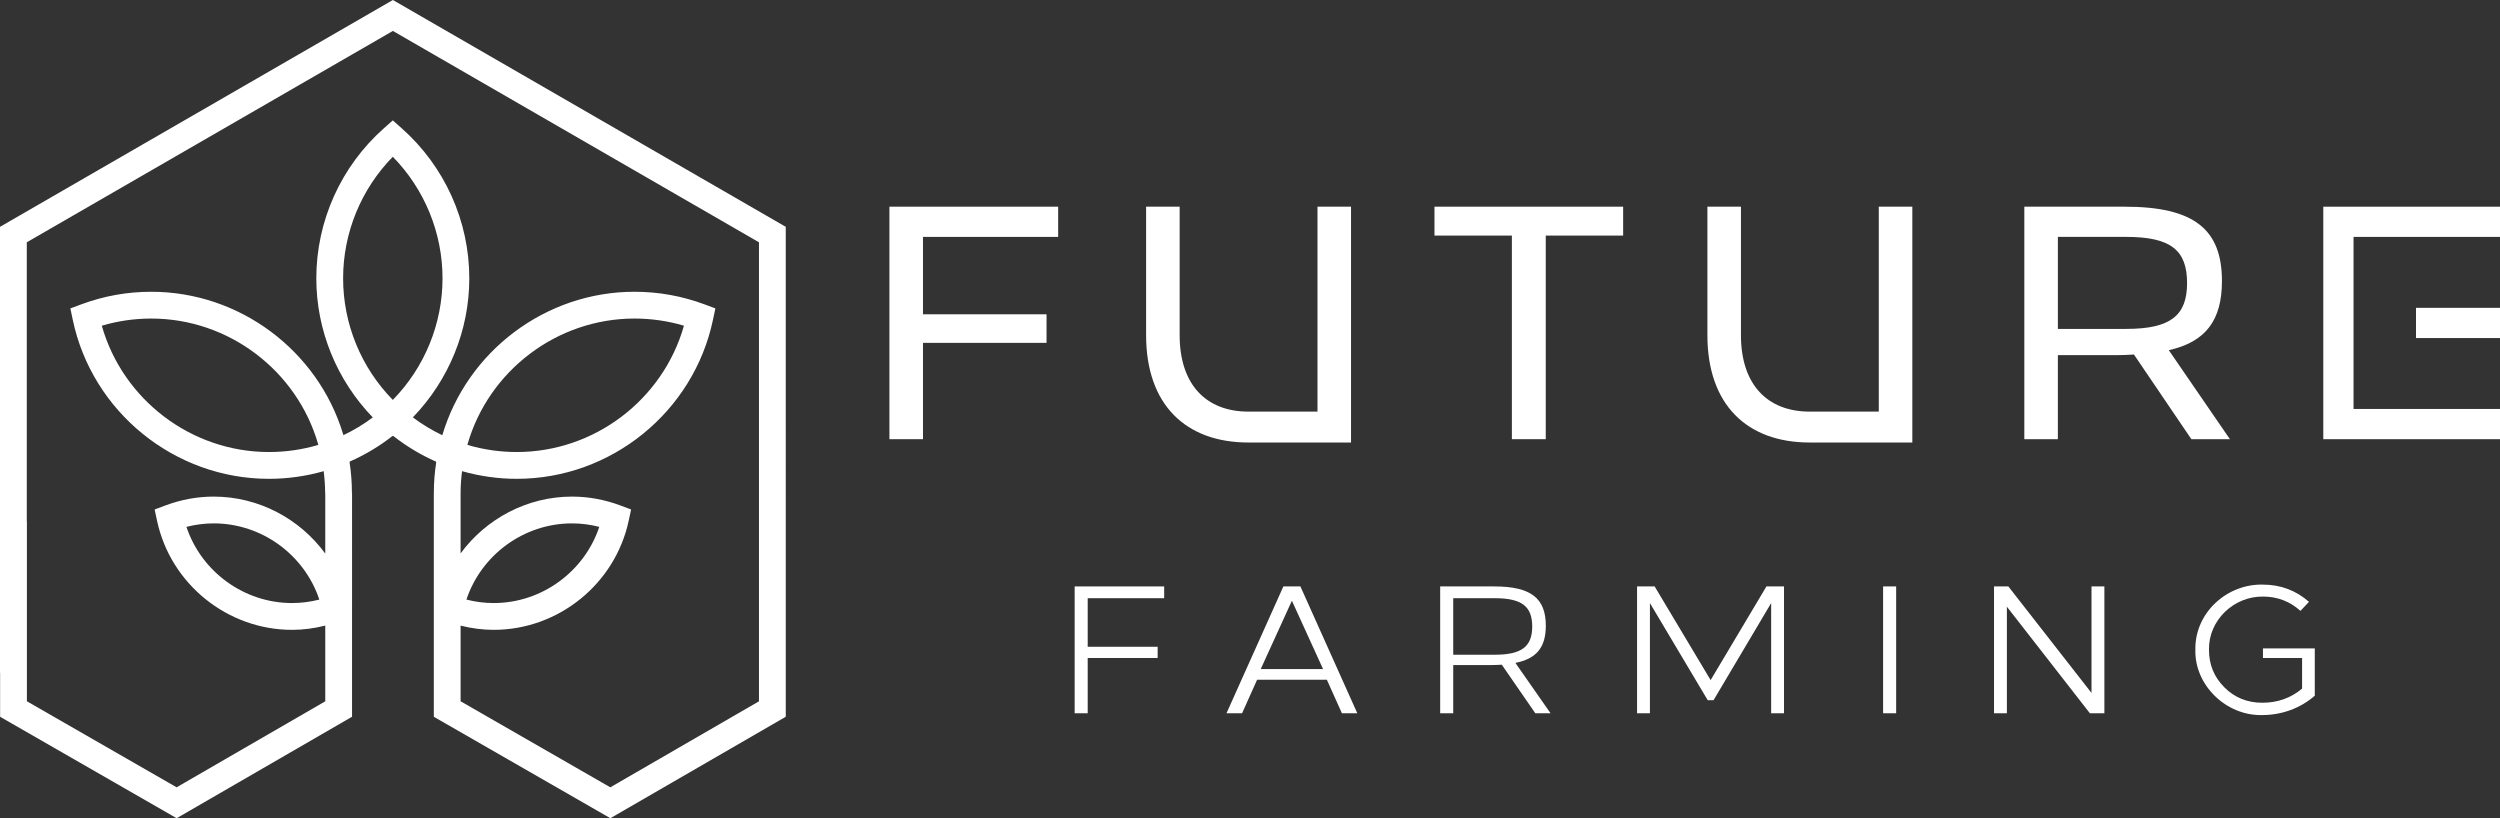
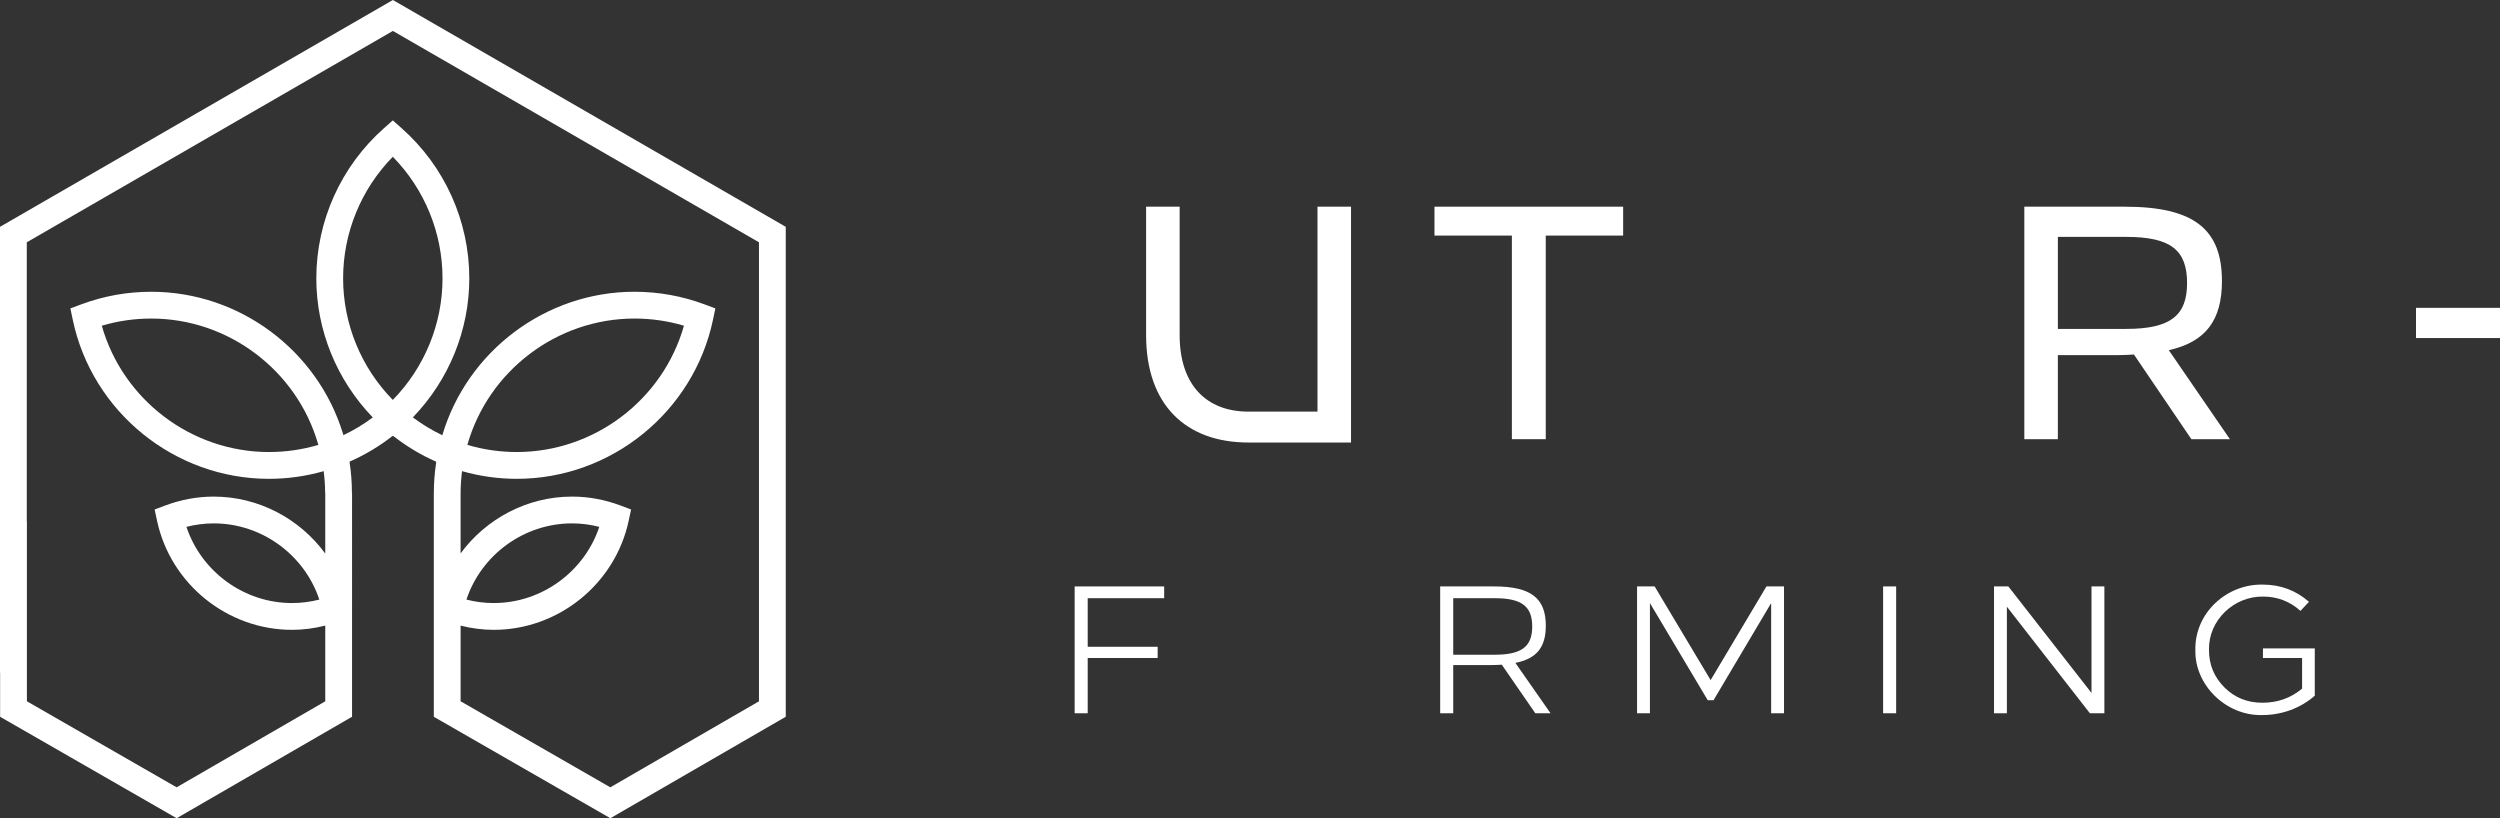
<svg xmlns="http://www.w3.org/2000/svg" version="1.1" id="Vrstva_1" x="0px" y="0px" width="500px" height="163.644px" viewBox="0 0 500 163.644" style="enable-background:new 0 0 500 163.644;" xml:space="preserve">
  <rect x="0" y="0" width="500" height="163.644" fill="#333333" stroke="none" />
  <style type="text/css">
	.st0{fill:#FFFFFF;}
</style>
  <g>
    <g>
      <g>
        <g>
          <g>
            <path class="st0" d="M232.834,119.64H217.54v9.714h13.989v2.245H217.54v11.054h-2.608v-25.367h17.902V119.64z" />
          </g>
          <g>
-             <path class="st0" d="M271.462,142.652h-3.08l-3.009-6.706h-13.951l-3.007,6.706h-3.117l11.378-25.367h3.406L271.462,142.652z        M252.147,133.811h12.465l-6.233-13.664L252.147,133.811z" />
-           </g>
+             </g>
          <g>
            <path class="st0" d="M288.035,117.285h10.8c7.355,0,10.327,2.355,10.327,7.862c0,4.312-1.847,6.596-6.087,7.43l7.031,10.075       h-3.045l-6.704-9.713c-0.615,0.035-1.305,0.075-2.066,0.075h-7.646v9.639h-2.61V117.285z M290.646,119.64v11.306h8.298       c5.399,0,7.5-1.631,7.5-5.653c0-4.021-2.101-5.653-7.5-5.653H290.646z" />
          </g>
          <g>
            <path class="st0" d="M356.803,142.652h-2.573v-22.033l-11.524,19.423h-1.16l-11.561-19.423v22.033h-2.573v-25.367h3.514       l11.2,18.735l11.16-18.735h3.516V142.652z" />
          </g>
          <g>
            <path class="st0" d="M379.231,142.652h-2.61v-25.367h2.61V142.652z" />
          </g>
          <g>
            <path class="st0" d="M420.875,142.652h-2.899l-16.599-21.31v21.31h-2.573v-25.367h2.864l16.634,21.306v-21.306h2.573V142.652z" />
          </g>
          <g>
            <path class="st0" d="M461.796,120.363l-1.704,1.812c-2.136-1.918-4.639-2.862-7.5-2.862       c-5.798-0.071-10.909,4.709-10.798,10.653c0,2.937,1.014,5.437,3.08,7.504c2.066,2.064,4.601,3.078,7.573,3.078       c3.08,0,5.725-0.94,7.972-2.826v-6.125h-7.827v-1.918h10.364v9.458c-2.791,2.465-6.559,3.876-10.51,3.876       c-7.211,0.181-13.552-5.979-13.371-13.047c-0.145-7.43,6.341-13.228,13.517-13.043       C456.106,116.923,459.188,118.083,461.796,120.363z" />
          </g>
        </g>
        <g>
          <g>
-             <path class="st0" d="M211.632,47.38h-27.036v15.48h24.711v5.712h-24.711v19.266h-6.71v-46.5h33.746V47.38z" />
-           </g>
+             </g>
          <g>
            <path class="st0" d="M324.629,47.116h-15.478v40.722h-6.775V47.116h-15.479v-5.779h37.732V47.116z" />
          </g>
          <g>
            <path class="st0" d="M404.865,41.338h20.06c13.818,0,19.464,4.45,19.464,14.879c0,7.772-3.188,12.155-10.629,13.818       l12.223,17.804h-7.707l-11.49-16.939c-0.997,0.063-2.127,0.13-3.389,0.13h-11.824v16.809h-6.708V41.338z M411.574,47.38v18.401       h13.684c8.902,0,12.157-2.72,12.157-9.167c0-6.577-3.255-9.234-12.157-9.234H411.574z" />
          </g>
          <g>
            <path class="st0" d="M270.206,88.502V41.338h-6.708v40.985h-13.784v-0.004c-0.012,0-0.022,0.004-0.033,0.004       c-8.436,0-13.751-5.382-13.751-15.28V41.338h-6.708v25.705c0,13.885,7.905,21.459,20.459,21.459" />
          </g>
          <g>
-             <path class="st0" d="M382.466,88.502V41.338h-6.708v40.985h-13.784v-0.004c-0.012,0-0.022,0.004-0.033,0.004       c-8.436,0-13.751-5.382-13.751-15.28V41.338h-6.708v25.705c0,13.885,7.905,21.459,20.459,21.459" />
-           </g>
+             </g>
          <g>
            <g>
-               <polygon class="st0" points="464.66,41.338 464.66,46.916 464.66,47.38 464.66,81.792 464.66,82.256 464.66,87.838         500,87.838 500,81.792 470.706,81.792 470.706,47.38 500,47.38 500,41.338       " />
-             </g>
+               </g>
            <g>
              <rect x="483.199" y="61.567" class="st0" width="16.801" height="6.042" />
            </g>
          </g>
        </g>
      </g>
    </g>
    <g>
      <path class="st0" d="M78.576,0L0,45.365v89.186h0.023v8.806l35.308,20.287l35.08-20.295V98.562h-0.027    c0-2.055-0.159-4.097-0.469-6.111l0.042-0.017l-0.023-0.113c3.062-1.35,5.929-3.053,8.561-5.125l0.067,0.059l0.082-0.071    c2.639,2.074,5.506,3.796,8.567,5.146l-0.023,0.107l0.052,0.019c-0.308,2.013-0.473,4.054-0.473,6.106h-0.004v44.796    l35.308,20.287l35.08-20.295v-8.798v-35.99V45.365L78.576,0z M63.666,88.977c-3.196,0.95-6.508,1.429-9.879,1.429    c-15.549,0-29.243-10.491-33.427-25.265c3.204-0.95,6.519-1.431,9.89-1.431c15.498,0,29.147,10.424,33.378,25.119    C63.641,88.879,63.653,88.929,63.666,88.977z M78.562,79.983c-6.345-6.473-9.938-15.203-9.938-24.317    c0-9.11,3.593-17.84,9.938-24.313c6.345,6.475,9.942,15.205,9.942,24.313C88.504,64.777,84.907,73.508,78.562,79.983z     M93.483,88.941c4.198-14.755,17.88-25.232,33.418-25.232c3.371,0,6.686,0.481,9.89,1.431    c-4.183,14.774-17.878,25.265-33.429,25.265c-3.371,0-6.688-0.479-9.888-1.429C93.478,88.964,93.48,88.952,93.483,88.941z     M151.793,134.552v5.709l-29.731,17.202L92.12,140.256v-15.132c2.178,0.546,4.393,0.843,6.621,0.843    c12.935,0,24.286-9.172,26.994-21.812l0.485-2.26l-2.164-0.81c-3.135-1.172-6.383-1.766-9.652-1.766    c-8.982,0-17.193,4.428-22.285,11.363V98.562h0.004c0-1.454,0.107-2.899,0.287-4.33c3.551,1.009,7.22,1.532,10.951,1.532    c18.866,0,35.369-13.385,39.24-31.828l0.473-2.256l-2.16-0.804c-4.491-1.674-9.208-2.524-14.015-2.524    c-17.777,0-33.447,11.891-38.436,28.693c-2.076-0.988-4.043-2.183-5.891-3.568c7.186-7.448,11.288-17.401,11.288-27.812    c0-11.458-4.928-22.398-13.523-30.013l-1.777-1.574l-1.777,1.574c-8.591,7.613-13.519,18.554-13.519,30.013    c0,10.419,4.104,20.374,11.294,27.822c-1.837,1.379-3.802,2.559-5.872,3.543c-0.032-0.105-0.054-0.213-0.086-0.318l-0.01,0.002    C63.501,70.086,47.914,58.353,30.25,58.353c-4.807,0-9.524,0.85-14.015,2.524l-2.16,0.804l0.473,2.256    c3.867,18.443,20.37,31.828,39.238,31.828c3.731,0,7.4-0.523,10.951-1.532c0.178,1.431,0.289,2.875,0.289,4.33h0.027v12.154    c-5.087-6.954-13.312-11.397-22.31-11.397c-3.269,0-6.514,0.594-9.649,1.766l-2.166,0.81l0.483,2.26    c2.708,12.64,14.063,21.812,26.996,21.812c2.237,0,4.46-0.299,6.646-0.85v15.143l-29.731,17.202L5.38,140.256v-35.944H5.357    V48.458L78.576,6.186l73.217,42.272v50.103V134.552z M93.286,119.915c2.982-8.959,11.508-15.239,21.119-15.239    c1.831,0,3.658,0.234,5.454,0.697c-2.984,8.959-11.51,15.237-21.117,15.237C96.91,120.61,95.081,120.378,93.286,119.915z     M63.865,119.915c-1.798,0.462-3.627,0.695-5.458,0.695c-9.61,0-18.133-6.278-21.12-15.237c1.798-0.462,3.625-0.697,5.456-0.697    C52.357,104.676,60.883,110.956,63.865,119.915z" />
    </g>
  </g>
</svg>